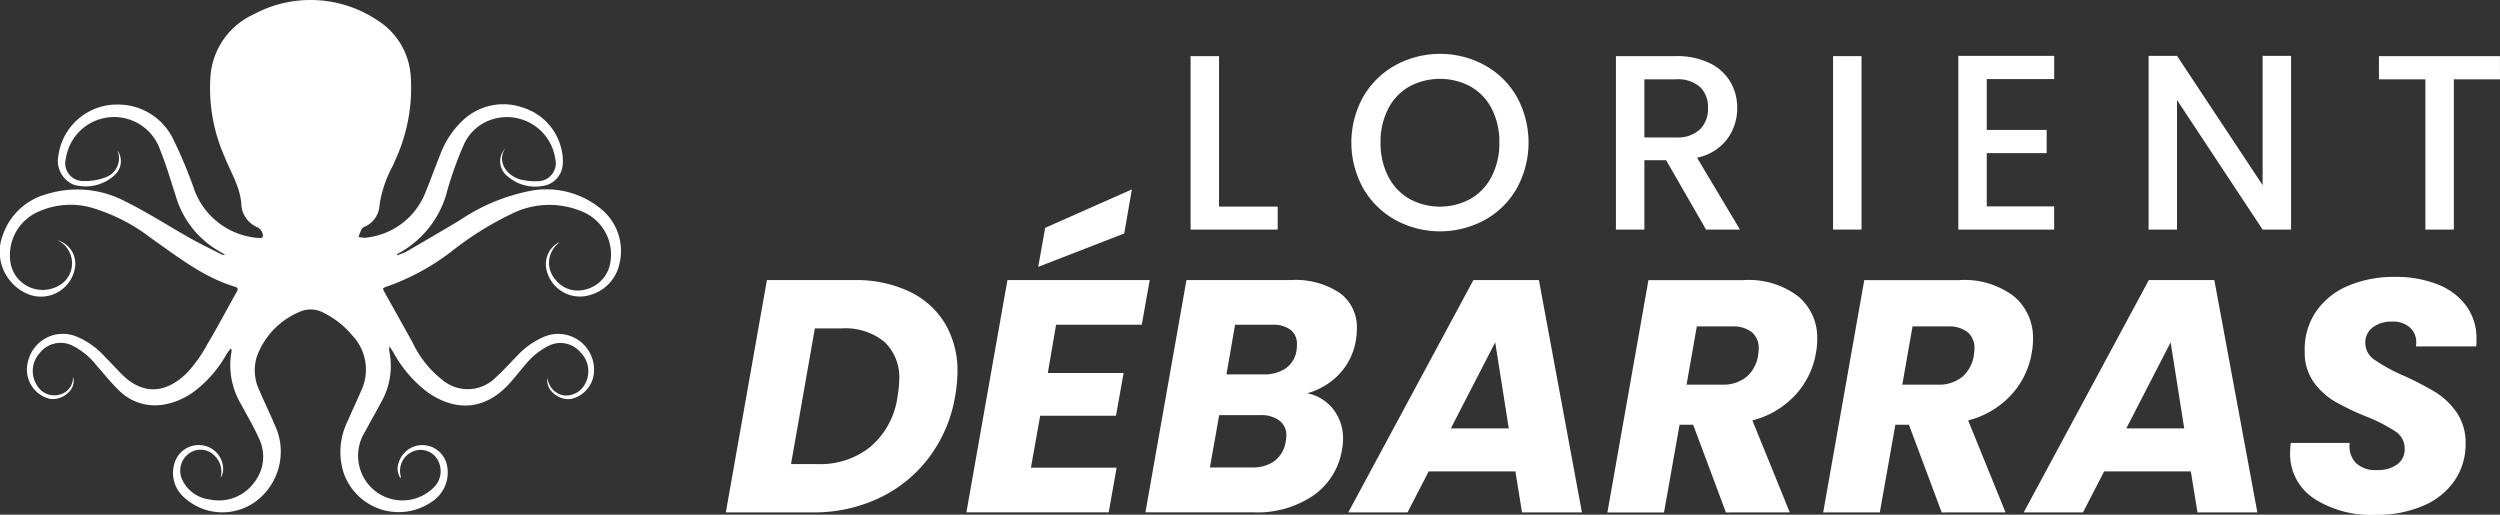
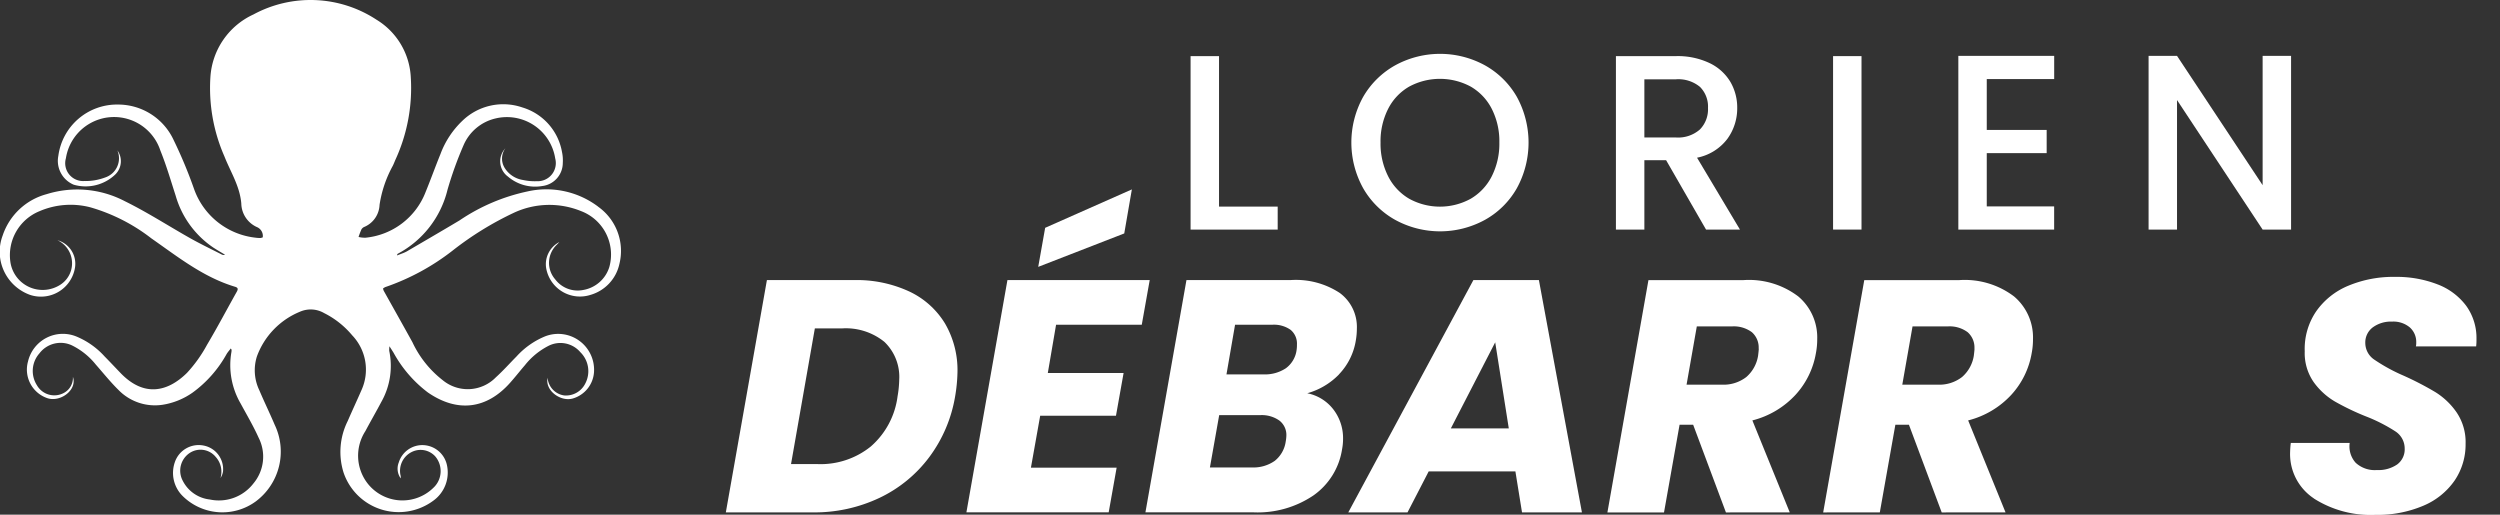
<svg xmlns="http://www.w3.org/2000/svg" width="233.065" height="47.983" viewBox="0 0 233.065 47.983">
  <rect x="0" y="0" width="233.065" height="47.983" fill="#333333" stroke="none" />
  <g id="Calque_1" data-name="Calque 1" transform="translate(0.009 0.021)">
    <g id="Groupe_6018" data-name="Groupe 6018" transform="translate(-0.009 -0.021)">
      <g id="Groupe_6017" data-name="Groupe 6017" transform="translate(110.993 5.021)">
        <path id="Tracé_4764" data-name="Tracé 4764" d="M427.944,34.06h5.467V36.2H425.29V20.03h2.652V34.06Z" transform="translate(-425.29 -19.819)" fill="#fff" />
        <path id="Tracé_4765" data-name="Tracé 4765" d="M486.825,34.706a7.825,7.825,0,0,1-3-2.954,8.788,8.788,0,0,1,0-8.529,7.871,7.871,0,0,1,3-2.944,8.716,8.716,0,0,1,8.33,0,7.808,7.808,0,0,1,2.991,2.944,8.862,8.862,0,0,1,0,8.529,7.745,7.745,0,0,1-2.991,2.954,8.716,8.716,0,0,1-8.33,0Zm7.018-1.976a5.078,5.078,0,0,0,1.965-2.093,6.732,6.732,0,0,0,.71-3.153,6.666,6.666,0,0,0-.71-3.142,5.023,5.023,0,0,0-1.965-2.072,6.05,6.05,0,0,0-5.726,0,5.008,5.008,0,0,0-1.965,2.072,6.666,6.666,0,0,0-.71,3.142,6.732,6.732,0,0,0,.71,3.153,5.063,5.063,0,0,0,1.965,2.093,5.955,5.955,0,0,0,5.726,0Z" transform="translate(-467.732 -19.22)" fill="#fff" />
        <path id="Tracé_4766" data-name="Tracé 4766" d="M585.631,36.2l-3.724-6.47h-2.025V36.2H577.23V20.03h5.585a6.928,6.928,0,0,1,3.153.652,4.526,4.526,0,0,1,1.931,1.746,4.76,4.76,0,0,1,.639,2.443,4.838,4.838,0,0,1-.919,2.873,4.667,4.667,0,0,1-2.826,1.756l4,6.7h-3.166Zm-5.749-8.586h2.931a3.076,3.076,0,0,0,2.244-.744,2.684,2.684,0,0,0,.757-2,2.6,2.6,0,0,0-.744-1.968,3.165,3.165,0,0,0-2.257-.71h-2.931v5.42Z" transform="translate(-537.577 -19.819)" fill="#fff" />
        <path id="Tracé_4767" data-name="Tracé 4767" d="M657.451,20.03V36.2H654.8V20.03Z" transform="translate(-594.903 -19.819)" fill="#fff" />
        <path id="Tracé_4768" data-name="Tracé 4768" d="M702.2,22.1v4.747h5.585v2.163H702.2V33.97h6.282v2.163H699.55V19.94h8.936V22.1Z" transform="translate(-627.975 -19.752)" fill="#fff" />
        <path id="Tracé_4769" data-name="Tracé 4769" d="M780.794,36.136h-2.652l-7.981-12.078V36.136H767.51V19.94h2.651l7.981,12.054V19.94h2.652Z" transform="translate(-678.199 -19.752)" fill="#fff" />
-         <path id="Tracé_4770" data-name="Tracé 4770" d="M861.082,20.03v2.163h-4.3V36.2h-2.652V22.193H849.8V20.03h11.285Z" transform="translate(-739.013 -19.819)" fill="#fff" />
      </g>
      <path id="Tracé_4771" data-name="Tracé 4771" d="M276.377,101.095a7.742,7.742,0,0,1,3.333,2.993,8.633,8.633,0,0,1,1.156,4.52,14.906,14.906,0,0,1-.217,2.252,13.081,13.081,0,0,1-2.391,5.645,12.443,12.443,0,0,1-4.659,3.826,14.145,14.145,0,0,1-6.216,1.357H259.27L263.1,100.03h8.114A11.646,11.646,0,0,1,276.377,101.095Zm-3.565,14.424a7.445,7.445,0,0,0,2.469-4.658,9.853,9.853,0,0,0,.154-1.542,4.511,4.511,0,0,0-1.388-3.534,5.708,5.708,0,0,0-3.949-1.25h-2.529l-2.221,12.65h2.5a7.443,7.443,0,0,0,4.966-1.665Z" transform="translate(-191.604 -73.919)" fill="#fff" />
      <path id="Tracé_4772" data-name="Tracé 4772" d="M353.569,80.258l-.77,4.5h7.065l-.71,3.98h-7.065l-.864,4.844h7.991l-.741,4.165H345.21l3.826-21.658H362.3l-.741,4.165h-7.991Zm6.357-8.513-8.02,3.116.647-3.641,8.082-3.581Z" transform="translate(-255.116 -49.982)" fill="#fff" />
      <path id="Tracé_4773" data-name="Tracé 4773" d="M427.209,108.822a6.6,6.6,0,0,1-2.962,1.759,4.062,4.062,0,0,1,2.438,1.511,4.387,4.387,0,0,1,.9,2.745,5.032,5.032,0,0,1-.091.958,6.455,6.455,0,0,1-2.654,4.3,9.274,9.274,0,0,1-5.585,1.589H409.16l3.826-21.658h9.75a7.449,7.449,0,0,1,4.536,1.2,3.934,3.934,0,0,1,1.6,3.333,6.472,6.472,0,0,1-.094,1.08,5.912,5.912,0,0,1-1.574,3.179ZM422.3,114.53a1.692,1.692,0,0,0-.647-1.4,2.831,2.831,0,0,0-1.79-.509h-3.826l-.864,4.875h3.889a3.459,3.459,0,0,0,2.158-.616,2.794,2.794,0,0,0,1.018-1.79A3.689,3.689,0,0,0,422.3,114.53Zm-.031-6.292a2.514,2.514,0,0,0,.986-1.7,3.069,3.069,0,0,0,.031-.493,1.666,1.666,0,0,0-.587-1.373,2.689,2.689,0,0,0-1.728-.478h-3.455l-.8,4.627h3.424A3.526,3.526,0,0,0,422.271,108.238Z" transform="translate(-302.377 -73.919)" fill="#fff" />
      <path id="Tracé_4774" data-name="Tracé 4774" d="M497.2,117.863h-8.082l-1.976,3.826H481.62l11.663-21.658h6.109l4.011,21.658h-5.585l-.618-3.826Zm-.616-4.009-1.266-8.022-4.134,8.022Z" transform="translate(-355.926 -73.919)" fill="#fff" />
      <path id="Tracé_4775" data-name="Tracé 4775" d="M591.991,101.567a5,5,0,0,1,1.759,3.964,6.847,6.847,0,0,1-.123,1.326,7.64,7.64,0,0,1-1.882,3.857,8.219,8.219,0,0,1-4.04,2.406l3.487,8.578H585.24l-3.056-8.176h-1.266l-1.451,8.176H574.19l3.826-21.658h8.855A7.594,7.594,0,0,1,591.991,101.567Zm-3.7,4.857a1.9,1.9,0,0,0-.631-1.527,2.808,2.808,0,0,0-1.866-.54h-3.27l-.955,5.428h3.27a3.466,3.466,0,0,0,2.3-.71,3.313,3.313,0,0,0,1.1-2c.039-.329.063-.545.063-.647Z" transform="translate(-424.338 -73.926)" fill="#fff" />
      <path id="Tracé_4776" data-name="Tracé 4776" d="M669.071,101.567a5,5,0,0,1,1.759,3.964,6.857,6.857,0,0,1-.123,1.326,7.641,7.641,0,0,1-1.882,3.857,8.22,8.22,0,0,1-4.04,2.406l3.487,8.578H662.32l-3.056-8.176H658l-1.451,8.176H651.27L655.1,100.04h8.855A7.6,7.6,0,0,1,669.071,101.567Zm-3.7,4.857a1.9,1.9,0,0,0-.631-1.527,2.807,2.807,0,0,0-1.866-.54H659.6l-.955,5.428h3.27a3.466,3.466,0,0,0,2.3-.71,3.313,3.313,0,0,0,1.1-2c.039-.329.063-.545.063-.647Z" transform="translate(-481.302 -73.926)" fill="#fff" />
-       <path id="Tracé_4777" data-name="Tracé 4777" d="M738.48,117.863H730.4l-1.976,3.826H722.9l11.663-21.658h6.109l4.011,21.658H739.1Zm-.616-4.009-1.266-8.022-4.134,8.022Z" transform="translate(-534.238 -73.919)" fill="#fff" />
      <path id="Tracé_4778" data-name="Tracé 4778" d="M820.275,119.506a4.959,4.959,0,0,1-2.205-4.335,8.162,8.162,0,0,1,.063-.833h5.491a2.279,2.279,0,0,0,.556,1.85,2.619,2.619,0,0,0,1.976.679,3.079,3.079,0,0,0,1.9-.525,1.751,1.751,0,0,0,.694-1.482,1.9,1.9,0,0,0-.88-1.605,15.1,15.1,0,0,0-2.73-1.388,23.4,23.4,0,0,1-2.915-1.4,6.512,6.512,0,0,1-1.96-1.8,4.731,4.731,0,0,1-.833-2.868,6.213,6.213,0,0,1,1.049-3.7,6.844,6.844,0,0,1,2.993-2.406,10.873,10.873,0,0,1,4.382-.833,10.532,10.532,0,0,1,3.949.694,5.975,5.975,0,0,1,2.683,2.007,5.124,5.124,0,0,1,.955,3.1,5.256,5.256,0,0,1-.031.679h-5.616a1.618,1.618,0,0,0,.031-.371,1.806,1.806,0,0,0-.6-1.4,2.379,2.379,0,0,0-1.649-.54,2.86,2.86,0,0,0-1.806.54,1.759,1.759,0,0,0-.694,1.464,1.881,1.881,0,0,0,.864,1.558,16.214,16.214,0,0,0,2.685,1.467,28.882,28.882,0,0,1,2.978,1.542,6.706,6.706,0,0,1,1.991,1.9,4.944,4.944,0,0,1,.832,2.915,5.986,5.986,0,0,1-1.018,3.424,6.691,6.691,0,0,1-2.931,2.359,10.943,10.943,0,0,1-4.473.848,9.852,9.852,0,0,1-5.723-1.527Z" transform="translate(-604.571 -73.047)" fill="#fff" />
      <path id="Tracé_4779" data-name="Tracé 4779" d="M55.761,19.25a8.009,8.009,0,0,0-6.611-1.42,17.932,17.932,0,0,0-6.323,2.7c-1.634.976-3.28,1.931-4.922,2.892a3.759,3.759,0,0,1-.48.209c-.138.057-.279.107-.42.162.016-.11.05-.151.094-.172a9.216,9.216,0,0,0,4.611-5.95,34.26,34.26,0,0,1,1.508-4.181,4.306,4.306,0,0,1,2.959-2.466,4.557,4.557,0,0,1,5.574,3.724,1.69,1.69,0,0,1-1.712,2.124,5.186,5.186,0,0,1-1.3-.115,2.441,2.441,0,0,1-1.67-1.08,1.634,1.634,0,0,1,.039-1.874,1.761,1.761,0,0,0,.237,2.638,3.9,3.9,0,0,0,3.187.882,2.172,2.172,0,0,0,1.926-2.153,3.77,3.77,0,0,0-.078-1.041,5.291,5.291,0,0,0-3.693-4.134,5.473,5.473,0,0,0-5.6,1.255,8.241,8.241,0,0,0-2.03,3.082c-.48,1.18-.911,2.383-1.394,3.562a6.7,6.7,0,0,1-5.6,4.246,2.515,2.515,0,0,1-.645-.07,7.024,7.024,0,0,1,.266-.7.55.55,0,0,1,.271-.237,2.33,2.33,0,0,0,1.42-2.054,10.917,10.917,0,0,1,1.232-3.638c.086-.172.157-.352.23-.53a16.011,16.011,0,0,0,1.446-7.8A6.66,6.66,0,0,0,35.1,1.822a11.2,11.2,0,0,0-11.486-.493,6.9,6.9,0,0,0-4.006,5.807,15.825,15.825,0,0,0,1.3,7.412c.569,1.451,1.443,2.779,1.579,4.408a2.46,2.46,0,0,0,1.472,2.2.894.894,0,0,1,.527.95.844.844,0,0,1-.206.06,2.822,2.822,0,0,1-.47-.029,6.879,6.879,0,0,1-5.749-4.6,42.938,42.938,0,0,0-1.876-4.489,5.705,5.705,0,0,0-5.2-3.322A5.511,5.511,0,0,0,5.43,14.505,2.408,2.408,0,0,0,6.868,17.2a4,4,0,0,0,3.876-.96A1.731,1.731,0,0,0,10.936,14a1.887,1.887,0,0,1-1.161,2.531,5.18,5.18,0,0,1-1.939.324,1.664,1.664,0,0,1-1.7-2.124,4.544,4.544,0,0,1,8.805-.72c.556,1.373.971,2.8,1.428,4.215a8.733,8.733,0,0,0,3.541,4.854c.347.224.707.431,1.06.645a.378.378,0,0,1-.305-.018c-.963-.493-1.939-.96-2.884-1.488-2.054-1.154-4.04-2.445-6.149-3.481a9.571,9.571,0,0,0-7.289-.66,5.935,5.935,0,0,0-4.108,3.87,4.275,4.275,0,0,0,2.552,5.52,3.216,3.216,0,0,0,4.2-2.565,2.28,2.28,0,0,0-1.642-2.531,2.378,2.378,0,0,1,.211,4.189A3.04,3.04,0,0,1,.959,24.4a4.428,4.428,0,0,1,2.706-4.729,7.32,7.32,0,0,1,4.773-.358A16.916,16.916,0,0,1,14.1,22.2c2.477,1.728,4.852,3.628,7.811,4.515.279.084.29.222.151.467-.924,1.642-1.8,3.312-2.764,4.93a12.869,12.869,0,0,1-1.874,2.628c-1.856,1.832-4.056,2.237-6.19.018-.5-.517-.986-1.039-1.49-1.548a7.312,7.312,0,0,0-2.584-1.84A3.336,3.336,0,0,0,2.6,33.687a2.812,2.812,0,0,0,1.842,3.424c1.221.368,2.764-.8,2.346-2a1.59,1.59,0,0,1-.806,1.477,1.865,1.865,0,0,1-2.552-.7,2.471,2.471,0,0,1,.24-2.97,2.479,2.479,0,0,1,3.019-.744,6.542,6.542,0,0,1,2.229,1.788c.692.786,1.349,1.61,2.093,2.344a4.743,4.743,0,0,0,4.11,1.412,6.653,6.653,0,0,0,2.839-1.148,11.071,11.071,0,0,0,3.16-3.591c.107-.175.245-.329.389-.517.055.1.07.112.07.128a1.108,1.108,0,0,1-.013.209,7.108,7.108,0,0,0,.859,4.8c.574,1.06,1.19,2.1,1.683,3.2a3.889,3.889,0,0,1-.488,4.246,4.064,4.064,0,0,1-4.069,1.5,3.226,3.226,0,0,1-2.526-1.754,1.982,1.982,0,0,1,.663-2.591,1.828,1.828,0,0,1,2.414.378,2.056,2.056,0,0,1,.444,1.965,1.539,1.539,0,0,0,.235-.605,2.239,2.239,0,0,0-1.793-2.419,2.346,2.346,0,0,0-2.7,1.555,3.033,3.033,0,0,0,.7,3.116,5.269,5.269,0,0,0,6.851.532,5.793,5.793,0,0,0,1.759-7.146c-.457-1.078-.971-2.13-1.428-3.207a4.288,4.288,0,0,1-.227-3.166,7.155,7.155,0,0,1,3.985-4.152,2.489,2.489,0,0,1,2.278.115,8.171,8.171,0,0,1,2.615,2.07,4.625,4.625,0,0,1,.887,5.073c-.425.976-.877,1.942-1.3,2.918a6.442,6.442,0,0,0-.394,4.789,5.423,5.423,0,0,0,8.354,2.654,3.234,3.234,0,0,0,1.268-3.424,2.356,2.356,0,0,0-2.216-1.772A2.3,2.3,0,0,0,37.164,43.1a1.555,1.555,0,0,0,.18,1.472.661.661,0,0,0-.018-.295,1.961,1.961,0,0,1,1.028-2.15,1.845,1.845,0,0,1,2.208.394,2.124,2.124,0,0,1-.023,2.785,4.124,4.124,0,0,1-6.284-.266,4.215,4.215,0,0,1-.2-4.872c.483-.911,1-1.8,1.482-2.714a6.813,6.813,0,0,0,.741-4.765,2.408,2.408,0,0,1,.021-.428c.183.287.284.444.381.6a11.66,11.66,0,0,0,3.192,3.7c2.732,1.892,5.462,1.587,7.67-.893.478-.535.916-1.1,1.386-1.644a6.679,6.679,0,0,1,2.213-1.811,2.444,2.444,0,0,1,2.959.605,2.476,2.476,0,0,1,.462,2.9,2.012,2.012,0,0,1-1.968,1.127A1.8,1.8,0,0,1,51.043,35.2c-.264,1.185,1.211,2.257,2.349,1.929a2.752,2.752,0,0,0,1.976-2.451,3.348,3.348,0,0,0-4.645-3.307,7.375,7.375,0,0,0-2.581,1.842c-.639.645-1.245,1.328-1.918,1.936a3.665,3.665,0,0,1-4.969.266,9.667,9.667,0,0,1-2.813-3.528c-.885-1.605-1.785-3.2-2.678-4.8a1.206,1.206,0,0,1-.065-.211,1.027,1.027,0,0,1,.224-.138A21.574,21.574,0,0,0,42.2,23.329a29.773,29.773,0,0,1,5.65-3.492,7.834,7.834,0,0,1,6.318-.175,4.329,4.329,0,0,1,2.631,5.2,3.1,3.1,0,0,1-2.435,2.15,2.621,2.621,0,0,1-2.612-.989,2.334,2.334,0,0,1,.144-3.226c.084-.081.159-.17.24-.253a2.324,2.324,0,0,0-1.216,2.5,3.2,3.2,0,0,0,4.116,2.427,3.85,3.85,0,0,0,2.7-2.892,5.048,5.048,0,0,0-1.989-5.334Z" transform="translate(0.009 0.021)" fill="#fff" />
    </g>
  </g>
</svg>